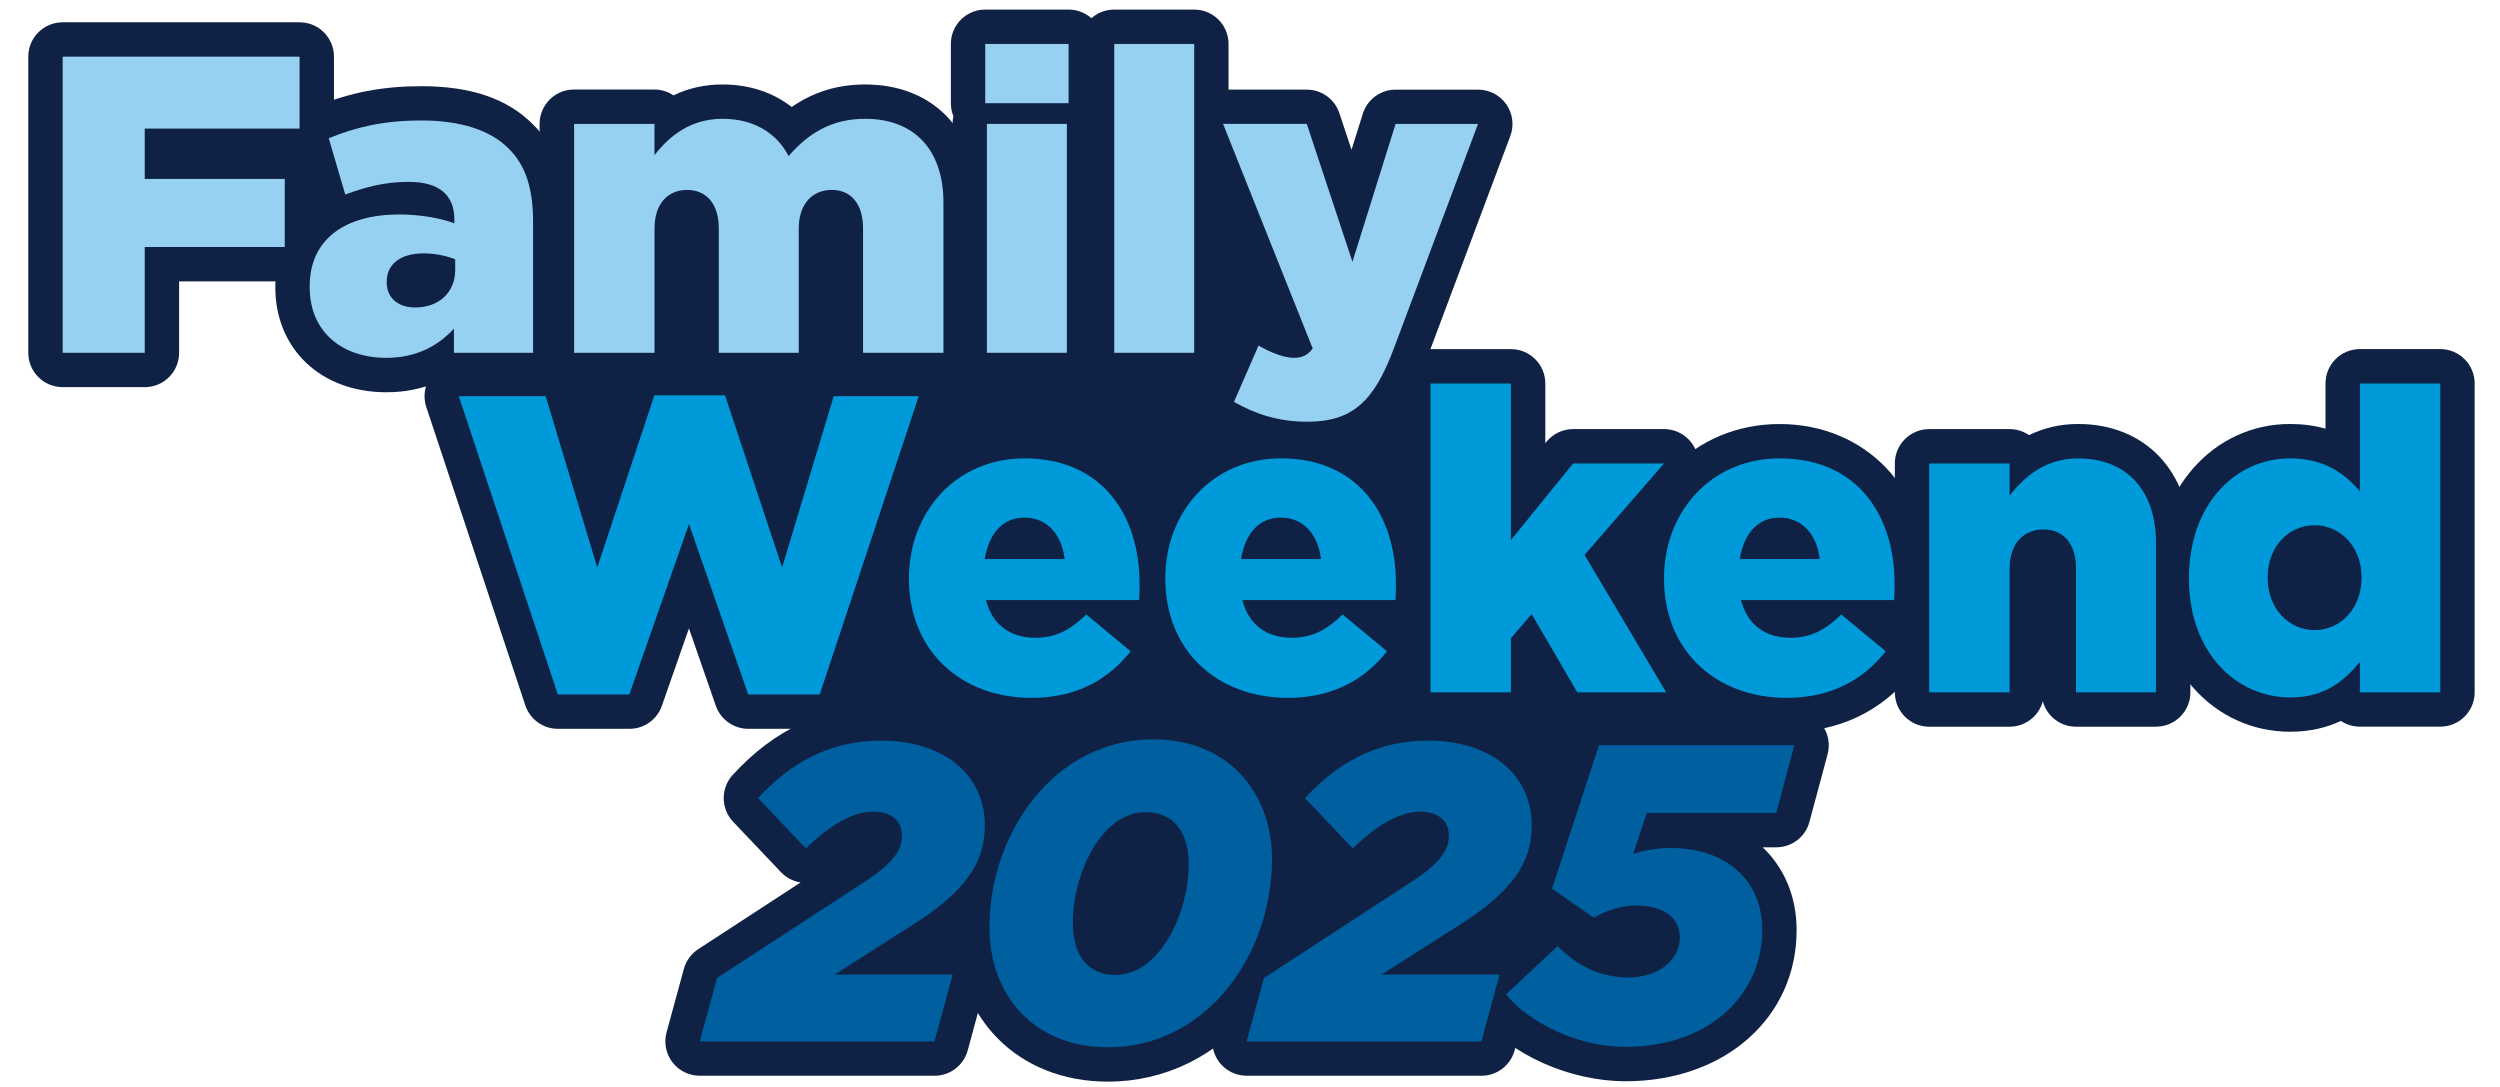
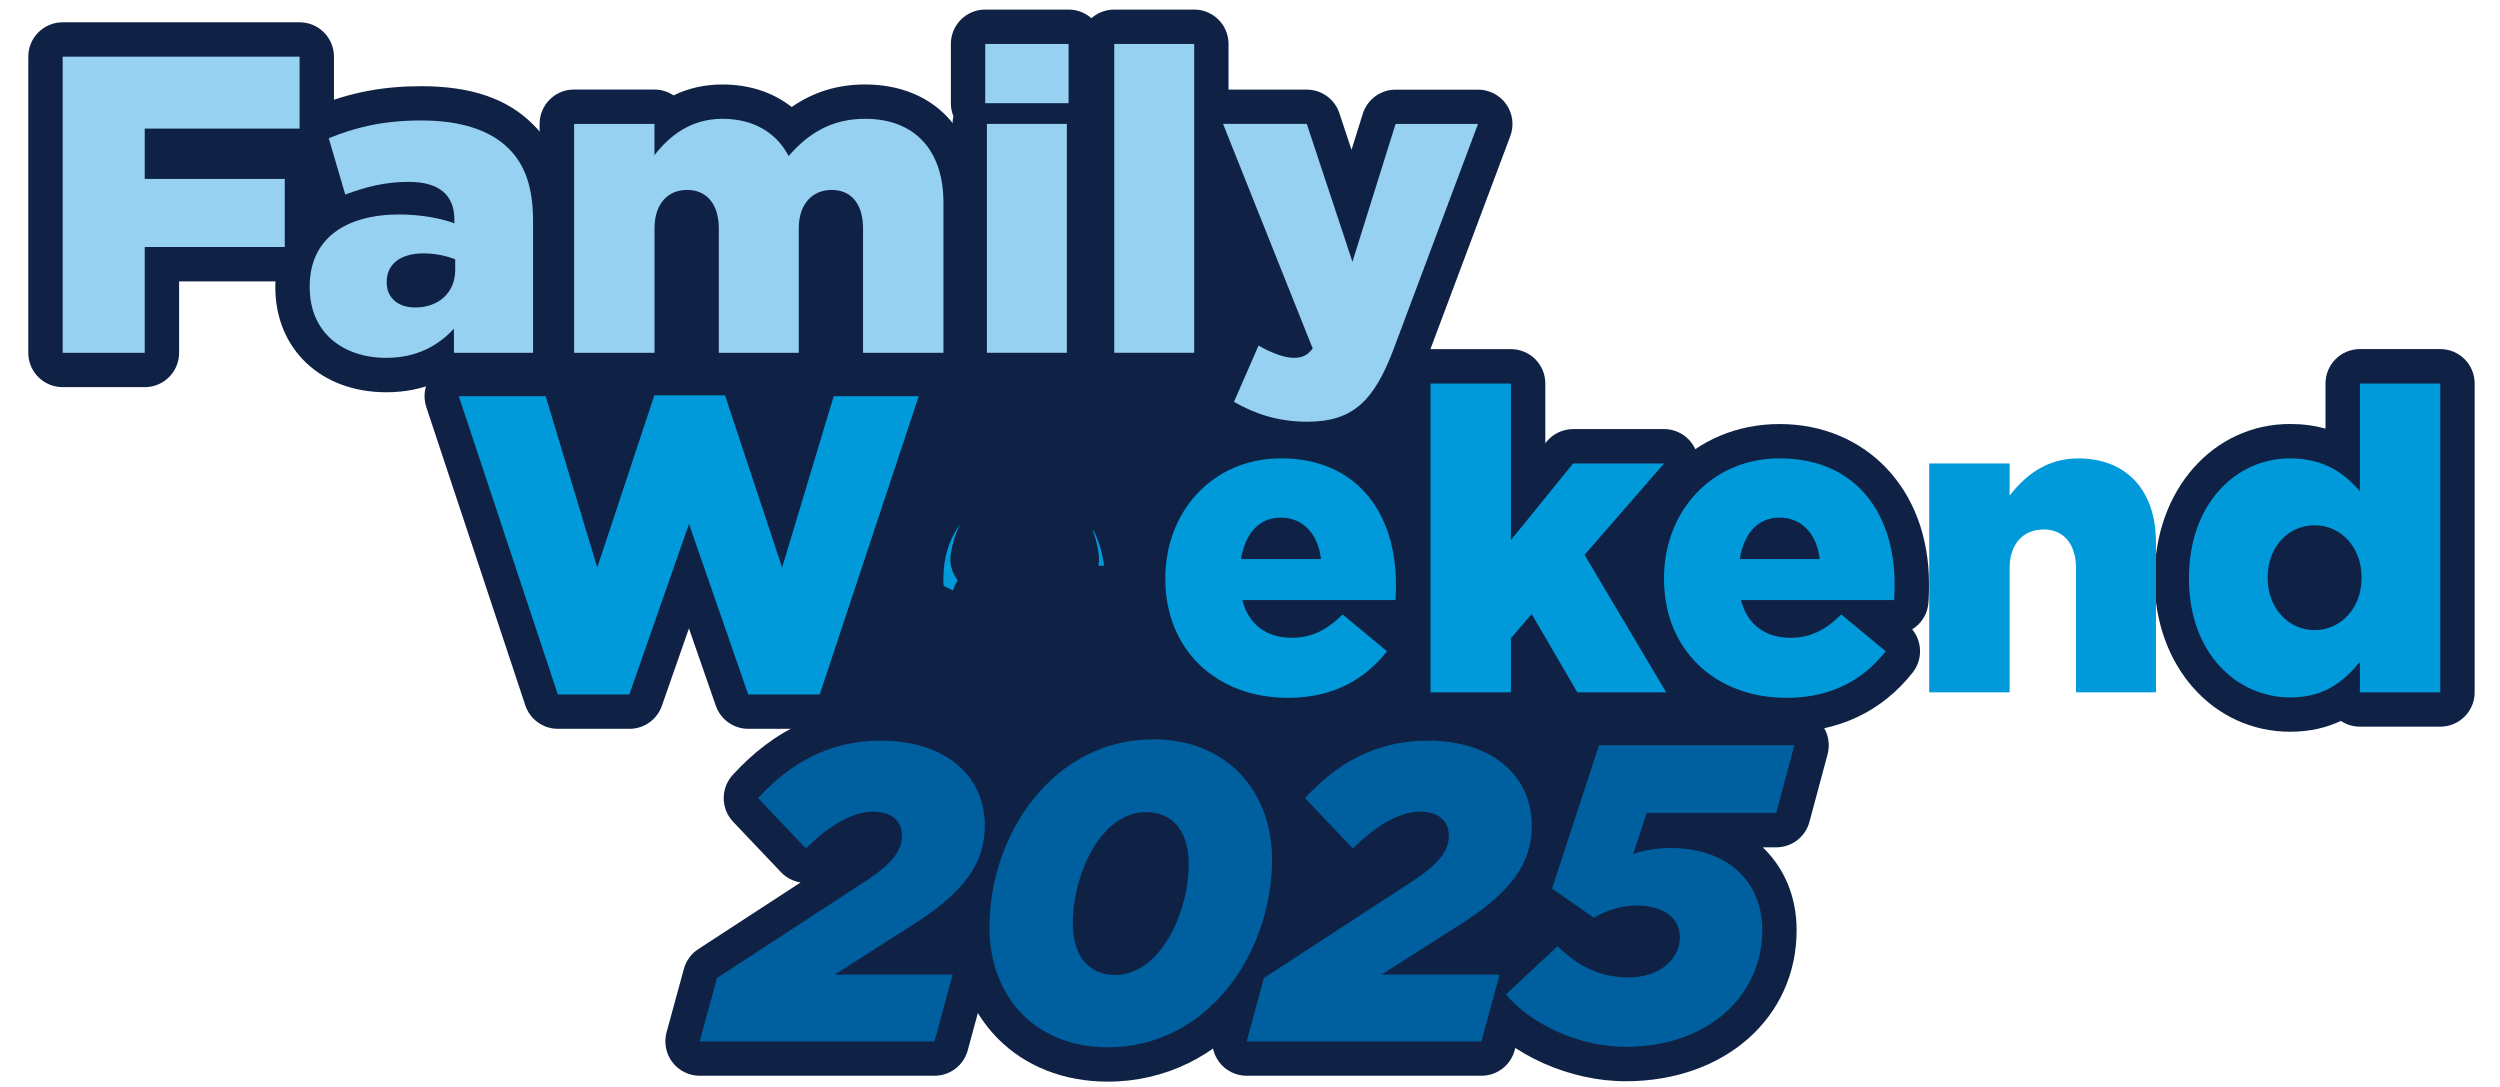
<svg xmlns="http://www.w3.org/2000/svg" id="Layer_1" data-name="Layer 1" viewBox="0 0 509.04 221.34">
  <defs>
    <style>
      .cls-1 {
        fill: #009ada;
      }

      .cls-2 {
        fill: #0f2245;
      }

      .cls-3 {
        fill: #96d1f2;
      }

      .cls-4 {
        fill: #005f9e;
      }
    </style>
  </defs>
  <g>
    <g>
      <g>
        <path class="cls-3" d="M12.76,11.54h48.24v14.64h-31.53v10.25h28.51v13.87h-28.51v21.53H12.76V11.54Z" />
        <path class="cls-2" d="M29.47,78.83H12.76c-3.87,0-7-3.13-7-7V11.54c0-3.87,3.13-7,7-7h48.24c3.87,0,7,3.13,7,7v14.64c0,2.86-1.71,5.31-4.17,6.4.73,1.1,1.15,2.43,1.15,3.85v13.87c0,3.87-3.13,7-7,7h-21.51v14.53c0,3.87-3.13,7-7,7ZM19.76,64.83h2.71v-14.53c0-3.54,2.62-6.46,6.03-6.93-3.41-.47-6.03-3.4-6.03-6.93v-10.25c0-3.87,3.13-7,7-7h24.53v-.64H19.76v46.29Z" />
      </g>
      <g>
        <path class="cls-3" d="M63.06,58.48v-.17c0-9.73,7.32-14.64,18.26-14.64,4.31,0,8.53.78,11.2,1.81v-.78c0-4.91-3.01-7.67-9.3-7.67-4.91,0-8.7,1.03-12.92,2.58l-3.36-11.46c5.25-2.15,10.85-3.62,18.86-3.62s14.04,1.98,17.74,5.69c3.53,3.45,5,8.27,5,14.82v26.79h-16.11v-4.91c-3.27,3.53-7.67,5.94-13.78,5.94-8.87,0-15.59-5.17-15.59-14.38ZM92.69,54.95v-2.15c-1.72-.69-4.05-1.21-6.46-1.21-4.74,0-7.49,2.24-7.49,5.77v.17c0,3.19,2.41,5.08,5.77,5.08,4.82,0,8.18-3.02,8.18-7.67Z" />
        <path class="cls-2" d="M78.65,79.87c-13.3,0-22.59-8.79-22.59-21.38v-.17c0-6.94,2.76-12.59,7.63-16.37-.04-.12-.08-.23-.11-.35l-3.36-11.46c-1.01-3.44.75-7.09,4.06-8.45,6.99-2.86,13.62-4.14,21.52-4.14,10.07,0,17.49,2.53,22.69,7.74,4.72,4.6,7.05,11.09,7.05,19.76v26.79c0,3.87-3.13,7-7,7h-16.11c-1.29,0-2.5-.35-3.54-.96-3.12,1.33-6.54,1.99-10.24,1.99ZM72.57,52.76c-2.51,1.84-2.51,4.41-2.51,5.55v.17c0,2.12.66,5.34,4.35,6.72-1.7-2.04-2.67-4.68-2.67-7.67v-.17c0-1.66.29-3.2.83-4.61ZM99.11,64.83h2.43v-19.79c0-6.2-1.54-8.49-2.88-9.8-1.5-1.5-3.59-2.52-6.35-3.11,4.1,2.16,7.21,6.13,7.21,12.57v.78c0,1.26-.34,2.47-.95,3.52.72,1.11,1.12,2.42,1.12,3.8v2.15c0,2.78-.68,5.31-1.91,7.46.6.71,1.05,1.53,1.33,2.43Z" />
      </g>
      <g>
        <path class="cls-3" d="M116.89,25.23h16.37v6.37c3.01-3.88,7.32-7.41,13.87-7.41,6.2,0,10.94,2.76,13.44,7.58,4.05-4.65,8.79-7.58,15.59-7.58,9.91,0,15.94,6.2,15.94,17.06v30.58h-16.37v-25.32c0-5.08-2.5-7.84-6.37-7.84s-6.72,2.76-6.72,7.84v25.32h-16.28v-25.32c0-5.08-2.58-7.84-6.46-7.84s-6.63,2.76-6.63,7.84v25.32h-16.37V25.23Z" />
        <path class="cls-2" d="M192.09,78.83h-16.37c-2.99,0-5.54-1.88-6.55-4.52-1,2.64-3.56,4.52-6.55,4.52h-16.28c-2.99,0-5.54-1.88-6.55-4.52-1,2.64-3.56,4.52-6.55,4.52h-16.37c-3.87,0-7-3.13-7-7V25.23c0-3.87,3.13-7,7-7h16.37c1.44,0,2.78.44,3.9,1.19,3.06-1.48,6.39-2.22,9.97-2.22,5.46,0,10.31,1.61,14.09,4.59,4.43-3.08,9.37-4.59,14.94-4.59,13.93,0,22.94,9.44,22.94,24.06v30.58c0,3.87-3.13,7-7,7ZM182.72,64.83h2.37v-23.58c0-9.01-5.1-10.06-8.94-10.06-1.57,0-2.97.22-4.29.69,6.51,1.16,10.86,6.85,10.86,14.62v18.32ZM153.35,64.83h2.28v-18.32c0-3.18.75-6.02,2.09-8.33-1.43-.64-2.63-1.75-3.37-3.18-1.31-2.52-3.74-3.8-7.22-3.8-1.41,0-2.7.28-3.91.86,6.1,1.47,10.13,7,10.13,14.45v18.32ZM123.89,64.83h2.37v-18.32c0-3.67.99-6.87,2.73-9.35-1.53-1.18-2.53-2.95-2.7-4.92h-2.39v32.6Z" />
      </g>
      <g>
        <path class="cls-3" d="M200.61,8.95h16.97v12.06h-16.97v-12.06ZM200.95,25.23h16.28v46.6h-16.28V25.23Z" />
        <path class="cls-2" d="M217.23,78.83h-16.28c-3.87,0-7-3.13-7-7V25.23c0-.54.06-1.06.18-1.57-.34-.82-.52-1.71-.52-2.65v-12.06c0-3.87,3.13-7,7-7h16.97c3.87,0,7,3.13,7,7v12.06c0,.94-.19,1.83-.52,2.65.12.5.18,1.03.18,1.57v46.6c0,3.87-3.13,7-7,7ZM207.95,64.83h2.28v-32.6h-2.28v32.6Z" />
      </g>
      <g>
        <path class="cls-3" d="M226.88,8.95h16.28v62.88h-16.28V8.95Z" />
        <path class="cls-2" d="M243.15,78.83h-16.28c-3.87,0-7-3.13-7-7V8.95c0-3.87,3.13-7,7-7h16.28c3.87,0,7,3.13,7,7v62.88c0,3.87-3.13,7-7,7ZM233.88,64.83h2.28V15.95h-2.28v48.88Z" />
      </g>
      <g>
        <path class="cls-3" d="M284.15,25.23h16.8l-17.05,45.48c-4.05,10.94-8.44,15.16-17.74,15.16-5.77,0-10.59-1.55-14.9-4.05l5-11.46c2.67,1.55,5.34,2.5,7.15,2.5,1.64,0,2.76-.43,3.88-1.9l-18.26-45.74h17.05l9.3,28.08,8.79-28.08Z" />
        <path class="cls-2" d="M266.15,92.87c-6.6,0-12.62-1.63-18.41-4.99-3.08-1.78-4.33-5.59-2.9-8.85l5-11.46c.8-1.83,2.34-3.23,4.24-3.85.86-.28,1.75-.39,2.64-.33l-14.2-35.55c-.86-2.16-.6-4.6.71-6.52,1.3-1.92,3.47-3.07,5.8-3.07h17.05c3.02,0,5.7,1.93,6.64,4.8l2.47,7.45,2.3-7.34c.91-2.92,3.62-4.91,6.68-4.91h16.8c2.3,0,4.45,1.13,5.75,3.01,1.31,1.89,1.61,4.3.8,6.45l-17.05,45.48c-3.78,10.22-9.35,19.7-24.3,19.7ZM259.34,32.23l14.43,36.14c.91,2.29.56,4.89-.94,6.85-1.21,1.59-2.61,2.76-4.21,3.53,3.27-.42,5.68-2.3,8.71-10.47l13.52-36.05h-1.55l-7.25,23.17c-.91,2.9-3.58,4.88-6.62,4.91-3.06.01-5.75-1.91-6.7-4.8l-7.71-23.28h-1.67Z" />
      </g>
    </g>
    <g>
      <g>
        <path class="cls-1" d="M93.44,80.67h17.66l10.51,34.88,11.63-35.06h14.38l11.63,35.06,10.51-34.88h17.31l-20.16,60.73h-14.56l-12.06-34.71-12.15,34.71h-14.56l-20.16-60.73Z" />
        <path class="cls-2" d="M166.92,148.4h-14.56c-2.98,0-5.63-1.89-6.61-4.7l-5.47-15.75-5.51,15.76c-.98,2.81-3.63,4.69-6.61,4.69h-14.56c-3.02,0-5.69-1.93-6.64-4.79l-20.16-60.73c-.71-2.13-.35-4.48.97-6.3s3.43-2.9,5.68-2.9h17.66c3.09,0,5.81,2.02,6.7,4.98l4.13,13.7,4.66-14.06c.95-2.86,3.63-4.8,6.64-4.8h14.38c3.02,0,5.69,1.93,6.64,4.8l4.66,14.06,4.13-13.7c.89-2.96,3.61-4.98,6.7-4.98h17.31c2.25,0,4.36,1.08,5.68,2.9s1.68,4.17.97,6.3l-20.16,60.73c-.95,2.86-3.63,4.79-6.64,4.79ZM157.34,134.4h4.53l15.51-46.73h-2.41l-9.01,29.9c-.88,2.92-3.55,4.94-6.61,4.98-.03,0-.06,0-.1,0-3.01,0-5.69-1.93-6.64-4.8l-10.04-30.26h-4.28l-10.04,30.26c-.95,2.87-3.63,4.8-6.64,4.8-.03,0-.07,0-.1,0-3.05-.04-5.73-2.06-6.61-4.98l-9.01-29.9h-2.76l15.51,46.73h4.54l10.5-30.02c.98-2.81,3.63-4.69,6.61-4.69h0c2.98,0,5.63,1.89,6.6,4.7l10.43,30.01Z" />
      </g>
      <g>
        <path class="cls-1" d="M185.08,117.88v-.17c0-13.61,9.73-24.38,23.52-24.38,16.02,0,23.43,11.8,23.43,25.5,0,1.03,0,2.24-.09,3.36h-31.18c1.29,5.08,5,7.67,10.08,7.67,3.96,0,6.98-1.46,10.34-4.74l9.04,7.49c-4.48,5.69-10.94,9.48-20.16,9.48-14.64,0-24.98-9.82-24.98-24.2ZM216.78,113.83c-.6-5.17-3.7-8.44-8.18-8.44s-7.24,3.27-8.1,8.44h16.28Z" />
        <path class="cls-2" d="M210.06,149.09c-18.53,0-31.98-13.12-31.98-31.2v-.17c0-17.89,13.12-31.38,30.52-31.38s30.43,13.06,30.43,32.5c0,1.12,0,2.51-.11,3.9-.18,2.31-1.46,4.28-3.31,5.42,2.06,2.49,2.18,6.16.1,8.79-6.26,7.94-15.13,12.14-25.65,12.14ZM195.5,106.74c-2.17,2.93-3.41,6.7-3.41,10.97v.17c0,5.29,1.81,9.63,5.01,12.63-1.41-1.85-2.47-4.06-3.12-6.6-.5-1.98-.12-4.07,1.04-5.73-1.23-1.55-1.75-3.55-1.42-5.5.36-2.19,1.01-4.18,1.9-5.94ZM223.65,115.19h1.15c-.34-2.63-1.12-5.71-2.85-8.38.9,1.84,1.51,3.93,1.78,6.22.09.73.05,1.46-.08,2.17Z" />
      </g>
      <g>
        <path class="cls-1" d="M237.28,117.88v-.17c0-13.61,9.73-24.38,23.52-24.38,16.02,0,23.43,11.8,23.43,25.5,0,1.03,0,2.24-.09,3.36h-31.18c1.29,5.08,5,7.67,10.08,7.67,3.96,0,6.98-1.46,10.34-4.74l9.04,7.49c-4.48,5.69-10.94,9.48-20.16,9.48-14.64,0-24.98-9.82-24.98-24.2ZM268.97,113.83c-.6-5.17-3.7-8.44-8.18-8.44s-7.24,3.27-8.1,8.44h16.28Z" />
        <path class="cls-2" d="M262.26,149.09c-18.53,0-31.98-13.12-31.98-31.2v-.17c0-17.89,13.12-31.38,30.52-31.38s30.43,13.06,30.43,32.5c0,1.12,0,2.51-.11,3.89-.18,2.31-1.46,4.29-3.31,5.42,2.06,2.49,2.18,6.16.1,8.79-6.26,7.94-15.13,12.14-25.65,12.14ZM247.69,106.74c-2.17,2.93-3.41,6.7-3.41,10.97v.17c0,5.29,1.81,9.63,5.01,12.63-1.41-1.85-2.47-4.07-3.12-6.6-.5-1.98-.12-4.07,1.04-5.73-1.23-1.55-1.75-3.55-1.42-5.5.36-2.19,1.01-4.18,1.9-5.94ZM275.84,115.19h1.15c-.34-2.63-1.12-5.71-2.84-8.38.9,1.84,1.51,3.93,1.78,6.22.08.73.05,1.46-.09,2.17Z" />
      </g>
      <g>
        <path class="cls-1" d="M291.28,78.09h16.37v31.87l12.66-15.59h18.52l-16.19,18.61,16.62,27.99h-18.09l-9.3-15.94-4.22,4.91v11.03h-16.37v-62.88Z" />
        <path class="cls-2" d="M339.26,147.97h-18.09c-2.49,0-4.79-1.32-6.04-3.47l-.81-1.39c-.9,2.82-3.55,4.86-6.67,4.86h-16.37c-3.87,0-7-3.13-7-7v-62.88c0-3.87,3.13-7,7-7h16.37c3.87,0,7,3.13,7,7v12.15l.23-.28c1.33-1.64,3.33-2.59,5.43-2.59h18.52c2.74,0,5.23,1.6,6.37,4.1,1.14,2.5.71,5.43-1.09,7.5l-12.87,14.79,14.04,23.64c1.29,2.16,1.31,4.85.07,7.04-1.25,2.19-3.57,3.54-6.08,3.54ZM325.19,133.97h1.77l-10.34-17.42c-1.05-1.77-1.25-3.87-.64-5.74l-2.9,3.57c-1.87,2.3-4.98,3.18-7.78,2.18-2.79-.99-4.66-3.63-4.66-6.6v-24.87h-2.37v48.88h2.37v-4.03c0-1.67.6-3.29,1.69-4.56l4.22-4.91c1.48-1.71,3.69-2.61,5.94-2.41,2.25.21,4.27,1.49,5.41,3.44l7.28,12.46Z" />
      </g>
      <g>
        <path class="cls-1" d="M338.82,117.88v-.17c0-13.61,9.73-24.38,23.52-24.38,16.02,0,23.43,11.8,23.43,25.5,0,1.03,0,2.24-.09,3.36h-31.18c1.29,5.08,5,7.67,10.08,7.67,3.96,0,6.98-1.46,10.34-4.74l9.04,7.49c-4.48,5.69-10.94,9.48-20.16,9.48-14.64,0-24.98-9.82-24.98-24.2ZM370.52,113.83c-.6-5.17-3.7-8.44-8.18-8.44s-7.24,3.27-8.1,8.44h16.28Z" />
        <path class="cls-2" d="M363.8,149.09c-18.53,0-31.98-13.12-31.98-31.2v-.17c0-17.89,13.12-31.38,30.52-31.38s30.43,13.06,30.43,32.5c0,1.12,0,2.51-.11,3.89-.18,2.31-1.46,4.29-3.31,5.42,2.06,2.49,2.18,6.16.1,8.79-6.26,7.94-15.13,12.14-25.65,12.14ZM349.23,106.75c-2.16,2.93-3.41,6.7-3.41,10.96v.17c0,5.29,1.81,9.63,5.01,12.63-1.41-1.85-2.47-4.06-3.12-6.6-.5-1.98-.12-4.07,1.04-5.73-1.23-1.55-1.75-3.55-1.42-5.5.36-2.19,1.01-4.18,1.9-5.94ZM377.39,115.19h1.15c-.34-2.63-1.12-5.72-2.85-8.39.9,1.84,1.52,3.93,1.78,6.22.08.73.05,1.46-.09,2.17Z" />
      </g>
      <g>
-         <path class="cls-1" d="M392.82,94.37h16.37v6.55c3.01-3.88,7.32-7.58,13.95-7.58,9.91,0,15.85,6.55,15.85,17.14v30.49h-16.28v-25.24c0-5.17-2.67-7.92-6.63-7.92s-6.89,2.76-6.89,7.92v25.24h-16.37v-46.6Z" />
-         <path class="cls-2" d="M438.99,147.97h-16.28c-3.24,0-5.96-2.2-6.76-5.18-.8,2.99-3.52,5.18-6.76,5.18h-16.37c-3.87,0-7-3.13-7-7v-46.6c0-3.87,3.13-7,7-7h16.37c1.47,0,2.84.46,3.97,1.23,3.08-1.51,6.42-2.27,9.99-2.27,13.67,0,22.85,9.7,22.85,24.14v30.49c0,3.87-3.13,7-7,7ZM429.71,133.97h2.28v-23.49c0-2.51,0-10.14-8.85-10.14-1.38,0-2.63.26-3.81.83,6.25,1.43,10.38,7.02,10.38,14.57v18.24ZM399.82,133.97h2.37v-18.24c0-3.63.98-6.81,2.7-9.29-1.56-1.21-2.55-3.05-2.68-5.07h-2.38v32.6Z" />
-       </g>
+         </g>
      <g>
        <path class="cls-1" d="M445.71,117.88v-.17c0-15.16,9.56-24.38,20.59-24.38,7.06,0,11.2,3.19,14.21,6.72v-21.96h16.37v62.88h-16.37v-6.2c-3.19,3.88-7.15,7.24-14.13,7.24-11.11,0-20.67-9.22-20.67-24.12ZM480.85,117.71v-.17c0-6.12-4.22-10.59-9.56-10.59s-9.56,4.39-9.56,10.59v.17c0,6.2,4.31,10.59,9.56,10.59s9.56-4.39,9.56-10.59Z" />
        <path class="cls-2" d="M466.38,149c-15.78,0-27.67-13.38-27.67-31.12v-.17c0-17.89,11.86-31.38,27.59-31.38,2.56,0,4.96.32,7.21.95v-9.2c0-3.87,3.13-7,7-7h16.37c3.87,0,7,3.13,7,7v62.88c0,3.87-3.13,7-7,7h-16.37c-1.43,0-2.76-.43-3.87-1.17-2.8,1.32-6.17,2.2-10.25,2.2ZM466.29,100.33c-8,0-13.59,7.15-13.59,17.38v.17c0,10.08,5.62,17.12,13.67,17.12.5,0,.97-.02,1.41-.07-7.55-1.66-13.06-8.63-13.06-17.22v-.17c0-8.49,5.38-15.39,12.79-17.16-.39-.03-.8-.05-1.23-.05ZM487.46,133.97h2.41v-48.88h-2.37v14.96c0,2.54-1.37,4.84-3.52,6.07,2.42,3.05,3.86,7.02,3.86,11.41v.17c0,4.25-1.35,8.11-3.63,11.12,1.79,1.12,3,3.01,3.24,5.14ZM471.29,113.94c-1.51,0-2.56,1.48-2.56,3.59v.17c0,2.12,1.05,3.59,2.56,3.59,1.77,0,2.56-1.81,2.56-3.59v-.17c0-2.12-1.05-3.59-2.56-3.59Z" />
      </g>
    </g>
    <g>
      <g>
        <path class="cls-4" d="M146.01,199.12l30.66-19.98c5.25-3.53,6.98-6.12,6.98-8.96,0-3.01-2.07-4.91-5.86-4.91-4.31,0-9.04,2.93-13.7,7.49l-9.73-10.25c6.29-6.89,14.3-11.71,24.98-11.71,13.09,0,21.19,7.15,21.19,17.23,0,7.41-3.62,13.52-15.85,21.02l-14.73,9.39h24.03l-3.7,13.61h-47.81l3.53-12.92Z" />
        <path class="cls-2" d="M190.28,219.04h-47.81c-2.18,0-4.24-1.02-5.56-2.75-1.32-1.73-1.76-3.99-1.19-6.09l3.53-12.92c.45-1.65,1.49-3.08,2.93-4.02l20.83-13.58c-1.52-.24-2.93-.97-4-2.1l-9.73-10.25c-2.53-2.66-2.57-6.83-.09-9.54,8.47-9.29,18.62-14,30.15-14,16.6,0,28.19,9.96,28.19,24.23,0,9.13-4.2,16.35-13.82,23.41h.28c2.18,0,4.24,1.02,5.56,2.75,1.32,1.73,1.77,3.98,1.19,6.09l-3.7,13.61c-.83,3.05-3.6,5.16-6.75,5.16ZM151.64,205.04h16c-2.09-.73-3.77-2.43-4.41-4.65-.41-1.41-.36-2.87.09-4.2l-11.26,7.34-.41,1.51ZM177.79,158.26c7.57,0,12.86,4.9,12.86,11.91,0,3.06-1,5.65-2.52,7.85,4.88-4.23,5.41-7.25,5.41-10,0-7.54-7.33-10.23-14.19-10.23-5.61,0-10.5,1.62-15.03,5.03l.31.32c4.52-3.24,8.93-4.88,13.17-4.88Z" />
      </g>
      <g>
-         <path class="cls-4" d="M201.47,188.78c0-19.12,13.18-38.24,33.33-38.24,15.07,0,24.2,10.59,24.2,24.46,0,19.21-13.18,38.24-33.42,38.24-14.99,0-24.12-10.51-24.12-24.46ZM242.04,175.95c0-7.15-3.62-10.59-8.7-10.59-9.22,0-14.9,12.75-14.9,22.57,0,7.06,3.53,10.59,8.61,10.59,9.22,0,14.99-12.75,14.99-22.57Z" />
        <path class="cls-2" d="M225.59,220.24c-18.32,0-31.12-12.94-31.12-31.46,0-21.76,15.42-45.24,40.33-45.24,18.37,0,31.2,12.94,31.2,31.46,0,11.19-3.9,22.39-10.69,30.74-7.61,9.35-18.17,14.5-29.73,14.5ZM234.81,157.54c-16.27,0-26.33,16.22-26.33,31.24,0,10.77,6.56,17.46,17.12,17.46,16.32,0,26.42-16.22,26.42-31.24,0-12.88-8.89-17.46-17.2-17.46ZM227.06,205.51c-7.77,0-15.61-5.44-15.61-17.59s7.61-29.57,21.9-29.57c10.85,0,15.7,8.84,15.7,17.59,0,12.4-7.64,29.57-21.99,29.57ZM233.34,172.35c-3.77,0-7.9,8.15-7.9,15.57,0,3.59,1.01,3.59,1.61,3.59,3.73,0,7.99-8.29,7.99-15.57,0-3.59-.94-3.59-1.7-3.59Z" />
      </g>
      <g>
        <path class="cls-4" d="M257.37,199.12l30.66-19.98c5.25-3.53,6.98-6.12,6.98-8.96,0-3.01-2.07-4.91-5.86-4.91-4.31,0-9.04,2.93-13.7,7.49l-9.73-10.25c6.29-6.89,14.3-11.71,24.98-11.71,13.09,0,21.19,7.15,21.19,17.23,0,7.41-3.62,13.52-15.85,21.02l-14.73,9.39h24.03l-3.7,13.61h-47.81l3.53-12.92Z" />
        <path class="cls-2" d="M301.64,219.04h-47.81c-2.18,0-4.24-1.02-5.56-2.75-1.32-1.73-1.76-3.99-1.19-6.09l3.53-12.92c.45-1.65,1.49-3.08,2.93-4.02l20.83-13.58c-1.52-.24-2.93-.97-4-2.1l-9.73-10.25c-2.53-2.66-2.57-6.83-.09-9.54,8.47-9.29,18.62-14,30.15-14,16.6,0,28.19,9.96,28.19,24.23,0,9.13-4.2,16.35-13.82,23.41h.28c2.18,0,4.24,1.02,5.56,2.75,1.32,1.73,1.77,3.98,1.19,6.09l-3.7,13.61c-.83,3.05-3.6,5.16-6.75,5.16ZM263.01,205.04h16c-2.09-.73-3.77-2.43-4.41-4.65-.41-1.41-.36-2.87.09-4.2l-11.26,7.34-.41,1.51ZM289.16,158.26c7.57,0,12.86,4.9,12.86,11.91,0,3.06-1.01,5.65-2.53,7.85,4.89-4.23,5.41-7.25,5.41-10,0-7.54-7.33-10.23-14.19-10.23-5.61,0-10.5,1.62-15.03,5.03l.31.32c4.52-3.24,8.93-4.88,13.17-4.88Z" />
      </g>
      <g>
        <path class="cls-4" d="M306.64,202.47l10.51-9.82c4.22,4.13,8.7,6.37,14.38,6.37,6.37,0,10.51-3.7,10.51-8.18,0-3.62-2.84-6.46-8.96-6.46-2.93,0-6.12,1.03-8.53,2.5l-8.53-5.94,9.56-29.2h39.79l-3.7,13.78h-26.36l-2.76,8.36c2.5-.86,5-1.21,7.67-1.21,11.11,0,18.61,6.46,18.61,16.71,0,13.26-10.94,23.77-27.82,23.77-9.99,0-19.73-5-24.38-10.68Z" />
        <path class="cls-2" d="M331.01,220.16c-11.34,0-23.31-5.32-29.79-13.25-2.33-2.85-2.05-7.03.64-9.55l10.51-9.82c.13-.12.26-.23.39-.34l-.74-.51c-2.53-1.77-3.61-4.99-2.65-7.92l9.56-29.2c.94-2.88,3.63-4.82,6.65-4.82h39.79c2.18,0,4.23,1.01,5.55,2.74,1.33,1.73,1.77,3.97,1.21,6.08l-3.7,13.78c-.82,3.06-3.59,5.18-6.76,5.18h-2.75c4.37,4.17,6.9,10.01,6.9,16.86,0,17.83-14.64,30.77-34.82,30.77ZM317.16,202.22c3.78,2.24,8.76,3.93,13.85,3.93,12.26,0,20.82-6.9,20.82-16.77,0-6.91-5.04-8.96-8.88-9.52,4.15,2.57,6.09,6.79,6.09,10.98,0,8.66-7.53,15.18-17.51,15.18-5.09,0-9.72-1.36-14.02-4.13l-.35.32ZM330.14,191.96c.45.05.92.07,1.39.07,1.34,0,2.24-.28,2.8-.57-.34-.04-.75-.07-1.25-.07-.88,0-1.93.21-2.94.57ZM324.3,178.17l.95.66c.61-.22,1.23-.42,1.85-.59-.91-1.14-1.43-2.54-1.52-3.97l-1.28,3.9ZM330.66,158.74l-.78,2.37c.94-1.16,2.24-2,3.7-2.37h-2.92Z" />
      </g>
    </g>
  </g>
  <g>
    <path class="cls-2" d="M118.83,72.75c-3.11-1.29-6.93.36-8.71,3.22s-1.76,6.57-.63,9.74c2.75,7.72,12.26,12.22,20,9.53s12.39-12.07,9.92-19.88-11.6-12.8-19.53-10.73" />
    <path class="cls-2" d="M146.78,87.38c.85,3.22,2.75,6.25,5.59,7.98,4.98,3.04,11.37,1.58,17,.03,4.21-1.16,6.72-5.82,6.68-10.19-.07-7.65-6.43-20.27-15.35-19.29s-16.15,12.98-13.91,21.48Z" />
    <path class="cls-2" d="M188.04,68.62l-1.95,22.16c-.23,2.59-.41,5.37.9,7.6,1.3,2.21,3.77,3.4,6.15,4.35,21.17,8.43,46.14,6.66,65.9-4.68,2.85-1.64,5.7-3.56,7.39-6.38,1.72-2.86,2.06-6.34,2.11-9.68.13-8.39-1.35-16.92-5.19-24.39-5.96-11.61-17.72-20.06-30.63-22s-26.63,2.67-35.75,12.01" />
    <path class="cls-2" d="M274.64,79.98c-4.11,1.18-6.45,6.03-5.66,10.24s4.1,7.61,7.94,9.5c3.24,1.6,7.21,2.25,10.41.59,4.84-2.5,5.93-9.35,3.78-14.35s-6.6-8.58-10.88-11.95" />
    <path class="cls-2" d="M174.04,121.75c-2.92,4.47-5.88,9.03-7.29,14.18s-1.02,11.08,2.31,15.26c6.12,7.69,19.86,7.29,23.83,16.28,2.06,4.66.46,10.17-2.17,14.54s-6.21,8.12-8.59,12.63c3.31,5.9,10.85,9.05,17.38,7.27,2.8-.77,5.39-2.33,8.28-2.65,7.97-.9,16.07,7.68,23.09,3.78,10.69-5.95,23.25-8.48,35.4-7.13,7.15.79,14.09,2.88,21.15,4.24,10.48,2.03,21.18,2.47,31.85,2.91,5.17.21,10.48.41,15.38-1.26s9.37-5.64,10.06-10.77c.84-6.22-3.8-11.66-7.68-16.59s-7.4-11.71-4.32-17.17c4.34-7.7,17.94-5.94,21.7-13.94,2.18-4.64-.33-10.15-3.62-14.07s-7.48-7.28-9.46-12.01c-1.5-3.58-1.62-7.74-3.83-10.93-4.44-6.42-14.7-5.18-20.91-.44s-10.16,11.87-16.06,16.98c-5.39,4.68-12.14,7.47-18.88,9.82-4.97,1.74-10.09,3.29-15.35,3.43-9.45.25-17.78-5.97-26.97-8.18-11.93-2.87-25.03,1.11-36.48-3.31-6.91-2.67-13.3-8.35-20.63-7.24-8.96,1.36-13.05,11.69-15.45,20.43" />
    <path class="cls-2" d="M468.56,104.28c-4.98,2.87-9.53,6.47-13.46,10.67-1.52,1.62-3.04,3.74-2.43,5.87.67,2.34,3.45,3.24,5.83,3.77,3.05.68,6.09,1.37,9.14,2.05,5.25,1.18,11.42,2.15,15.44-1.43,4.34-3.86,3.48-11.33-.39-15.67s-9.75-6.21-15.41-7.47" />
  </g>
  <g>
    <g>
      <path class="cls-3" d="M12.76,11.54h48.24v14.64h-31.53v10.25h28.51v13.87h-28.51v21.53H12.76V11.54Z" />
      <path class="cls-3" d="M63.06,58.48v-.17c0-9.73,7.32-14.64,18.26-14.64,4.31,0,8.53.78,11.2,1.81v-.78c0-4.91-3.01-7.67-9.3-7.67-4.91,0-8.7,1.03-12.92,2.58l-3.36-11.46c5.25-2.15,10.85-3.62,18.86-3.62s14.04,1.98,17.74,5.69c3.53,3.45,5,8.27,5,14.82v26.79h-16.11v-4.91c-3.27,3.53-7.67,5.94-13.78,5.94-8.87,0-15.59-5.17-15.59-14.38ZM92.69,54.95v-2.15c-1.72-.69-4.05-1.21-6.46-1.21-4.74,0-7.49,2.24-7.49,5.77v.17c0,3.19,2.41,5.08,5.77,5.08,4.82,0,8.18-3.02,8.18-7.67Z" />
      <path class="cls-3" d="M116.89,25.23h16.37v6.37c3.01-3.88,7.32-7.41,13.87-7.41,6.2,0,10.94,2.76,13.44,7.58,4.05-4.65,8.79-7.58,15.59-7.58,9.91,0,15.94,6.2,15.94,17.06v30.58h-16.37v-25.32c0-5.08-2.5-7.84-6.37-7.84s-6.72,2.76-6.72,7.84v25.32h-16.28v-25.32c0-5.08-2.58-7.84-6.46-7.84s-6.63,2.76-6.63,7.84v25.32h-16.37V25.23Z" />
      <path class="cls-3" d="M200.61,8.95h16.97v12.06h-16.97v-12.06ZM200.95,25.23h16.28v46.6h-16.28V25.23Z" />
      <path class="cls-3" d="M226.88,8.95h16.28v62.88h-16.28V8.95Z" />
      <path class="cls-3" d="M284.15,25.23h16.8l-17.05,45.48c-4.05,10.94-8.44,15.16-17.74,15.16-5.77,0-10.59-1.55-14.9-4.05l5-11.46c2.67,1.55,5.34,2.5,7.15,2.5,1.64,0,2.76-.43,3.88-1.9l-18.26-45.74h17.05l9.3,28.08,8.79-28.08Z" />
    </g>
    <g>
      <path class="cls-1" d="M93.44,80.67h17.66l10.51,34.88,11.63-35.06h14.38l11.63,35.06,10.51-34.88h17.31l-20.16,60.73h-14.56l-12.06-34.71-12.15,34.71h-14.56l-20.16-60.73Z" />
-       <path class="cls-1" d="M185.08,117.88v-.17c0-13.61,9.73-24.38,23.52-24.38,16.02,0,23.43,11.8,23.43,25.5,0,1.03,0,2.24-.09,3.36h-31.18c1.29,5.08,5,7.67,10.08,7.67,3.96,0,6.98-1.46,10.34-4.74l9.04,7.49c-4.48,5.69-10.94,9.48-20.16,9.48-14.64,0-24.98-9.82-24.98-24.2ZM216.78,113.83c-.6-5.17-3.7-8.44-8.18-8.44s-7.24,3.27-8.1,8.44h16.28Z" />
      <path class="cls-1" d="M237.28,117.88v-.17c0-13.61,9.73-24.38,23.52-24.38,16.02,0,23.43,11.8,23.43,25.5,0,1.03,0,2.24-.09,3.36h-31.18c1.29,5.08,5,7.67,10.08,7.67,3.96,0,6.98-1.46,10.34-4.74l9.04,7.49c-4.48,5.69-10.94,9.48-20.16,9.48-14.64,0-24.98-9.82-24.98-24.2ZM268.97,113.83c-.6-5.17-3.7-8.44-8.18-8.44s-7.24,3.27-8.1,8.44h16.28Z" />
      <path class="cls-1" d="M291.28,78.09h16.37v31.87l12.66-15.59h18.52l-16.19,18.61,16.62,27.99h-18.09l-9.3-15.94-4.22,4.91v11.03h-16.37v-62.88Z" />
      <path class="cls-1" d="M338.82,117.88v-.17c0-13.61,9.73-24.38,23.52-24.38,16.02,0,23.43,11.8,23.43,25.5,0,1.03,0,2.24-.09,3.36h-31.18c1.29,5.08,5,7.67,10.08,7.67,3.96,0,6.98-1.46,10.34-4.74l9.04,7.49c-4.48,5.69-10.94,9.48-20.16,9.48-14.64,0-24.98-9.82-24.98-24.2ZM370.52,113.83c-.6-5.17-3.7-8.44-8.18-8.44s-7.24,3.27-8.1,8.44h16.28Z" />
      <path class="cls-1" d="M392.82,94.37h16.37v6.55c3.01-3.88,7.32-7.58,13.95-7.58,9.91,0,15.85,6.55,15.85,17.14v30.49h-16.28v-25.24c0-5.17-2.67-7.92-6.63-7.92s-6.89,2.76-6.89,7.92v25.24h-16.37v-46.6Z" />
      <path class="cls-1" d="M445.71,117.88v-.17c0-15.16,9.56-24.38,20.59-24.38,7.06,0,11.2,3.19,14.21,6.72v-21.96h16.37v62.88h-16.37v-6.2c-3.19,3.88-7.15,7.24-14.13,7.24-11.11,0-20.67-9.22-20.67-24.12ZM480.85,117.71v-.17c0-6.12-4.22-10.59-9.56-10.59s-9.56,4.39-9.56,10.59v.17c0,6.2,4.31,10.59,9.56,10.59s9.56-4.39,9.56-10.59Z" />
    </g>
    <g>
      <path class="cls-4" d="M146.01,199.12l30.66-19.98c5.25-3.53,6.98-6.12,6.98-8.96,0-3.01-2.07-4.91-5.86-4.91-4.31,0-9.04,2.93-13.7,7.49l-9.73-10.25c6.29-6.89,14.3-11.71,24.98-11.71,13.09,0,21.19,7.15,21.19,17.23,0,7.41-3.62,13.52-15.85,21.02l-14.73,9.39h24.03l-3.7,13.61h-47.81l3.53-12.92Z" />
      <path class="cls-4" d="M201.47,188.78c0-19.12,13.18-38.24,33.33-38.24,15.07,0,24.2,10.59,24.2,24.46,0,19.21-13.18,38.24-33.42,38.24-14.99,0-24.12-10.51-24.12-24.46ZM242.04,175.95c0-7.15-3.62-10.59-8.7-10.59-9.22,0-14.9,12.75-14.9,22.57,0,7.06,3.53,10.59,8.61,10.59,9.22,0,14.99-12.75,14.99-22.57Z" />
      <path class="cls-4" d="M257.37,199.12l30.66-19.98c5.25-3.53,6.98-6.12,6.98-8.96,0-3.01-2.07-4.91-5.86-4.91-4.31,0-9.04,2.93-13.7,7.49l-9.73-10.25c6.29-6.89,14.3-11.71,24.98-11.71,13.09,0,21.19,7.15,21.19,17.23,0,7.41-3.62,13.52-15.85,21.02l-14.73,9.39h24.03l-3.7,13.61h-47.81l3.53-12.92Z" />
      <path class="cls-4" d="M306.64,202.47l10.51-9.82c4.22,4.13,8.7,6.37,14.38,6.37,6.37,0,10.51-3.7,10.51-8.18,0-3.62-2.84-6.46-8.96-6.46-2.93,0-6.12,1.03-8.53,2.5l-8.53-5.94,9.56-29.2h39.79l-3.7,13.78h-26.36l-2.76,8.36c2.5-.86,5-1.21,7.67-1.21,11.11,0,18.61,6.46,18.61,16.71,0,13.26-10.94,23.77-27.82,23.77-9.99,0-19.73-5-24.38-10.68Z" />
    </g>
  </g>
</svg>